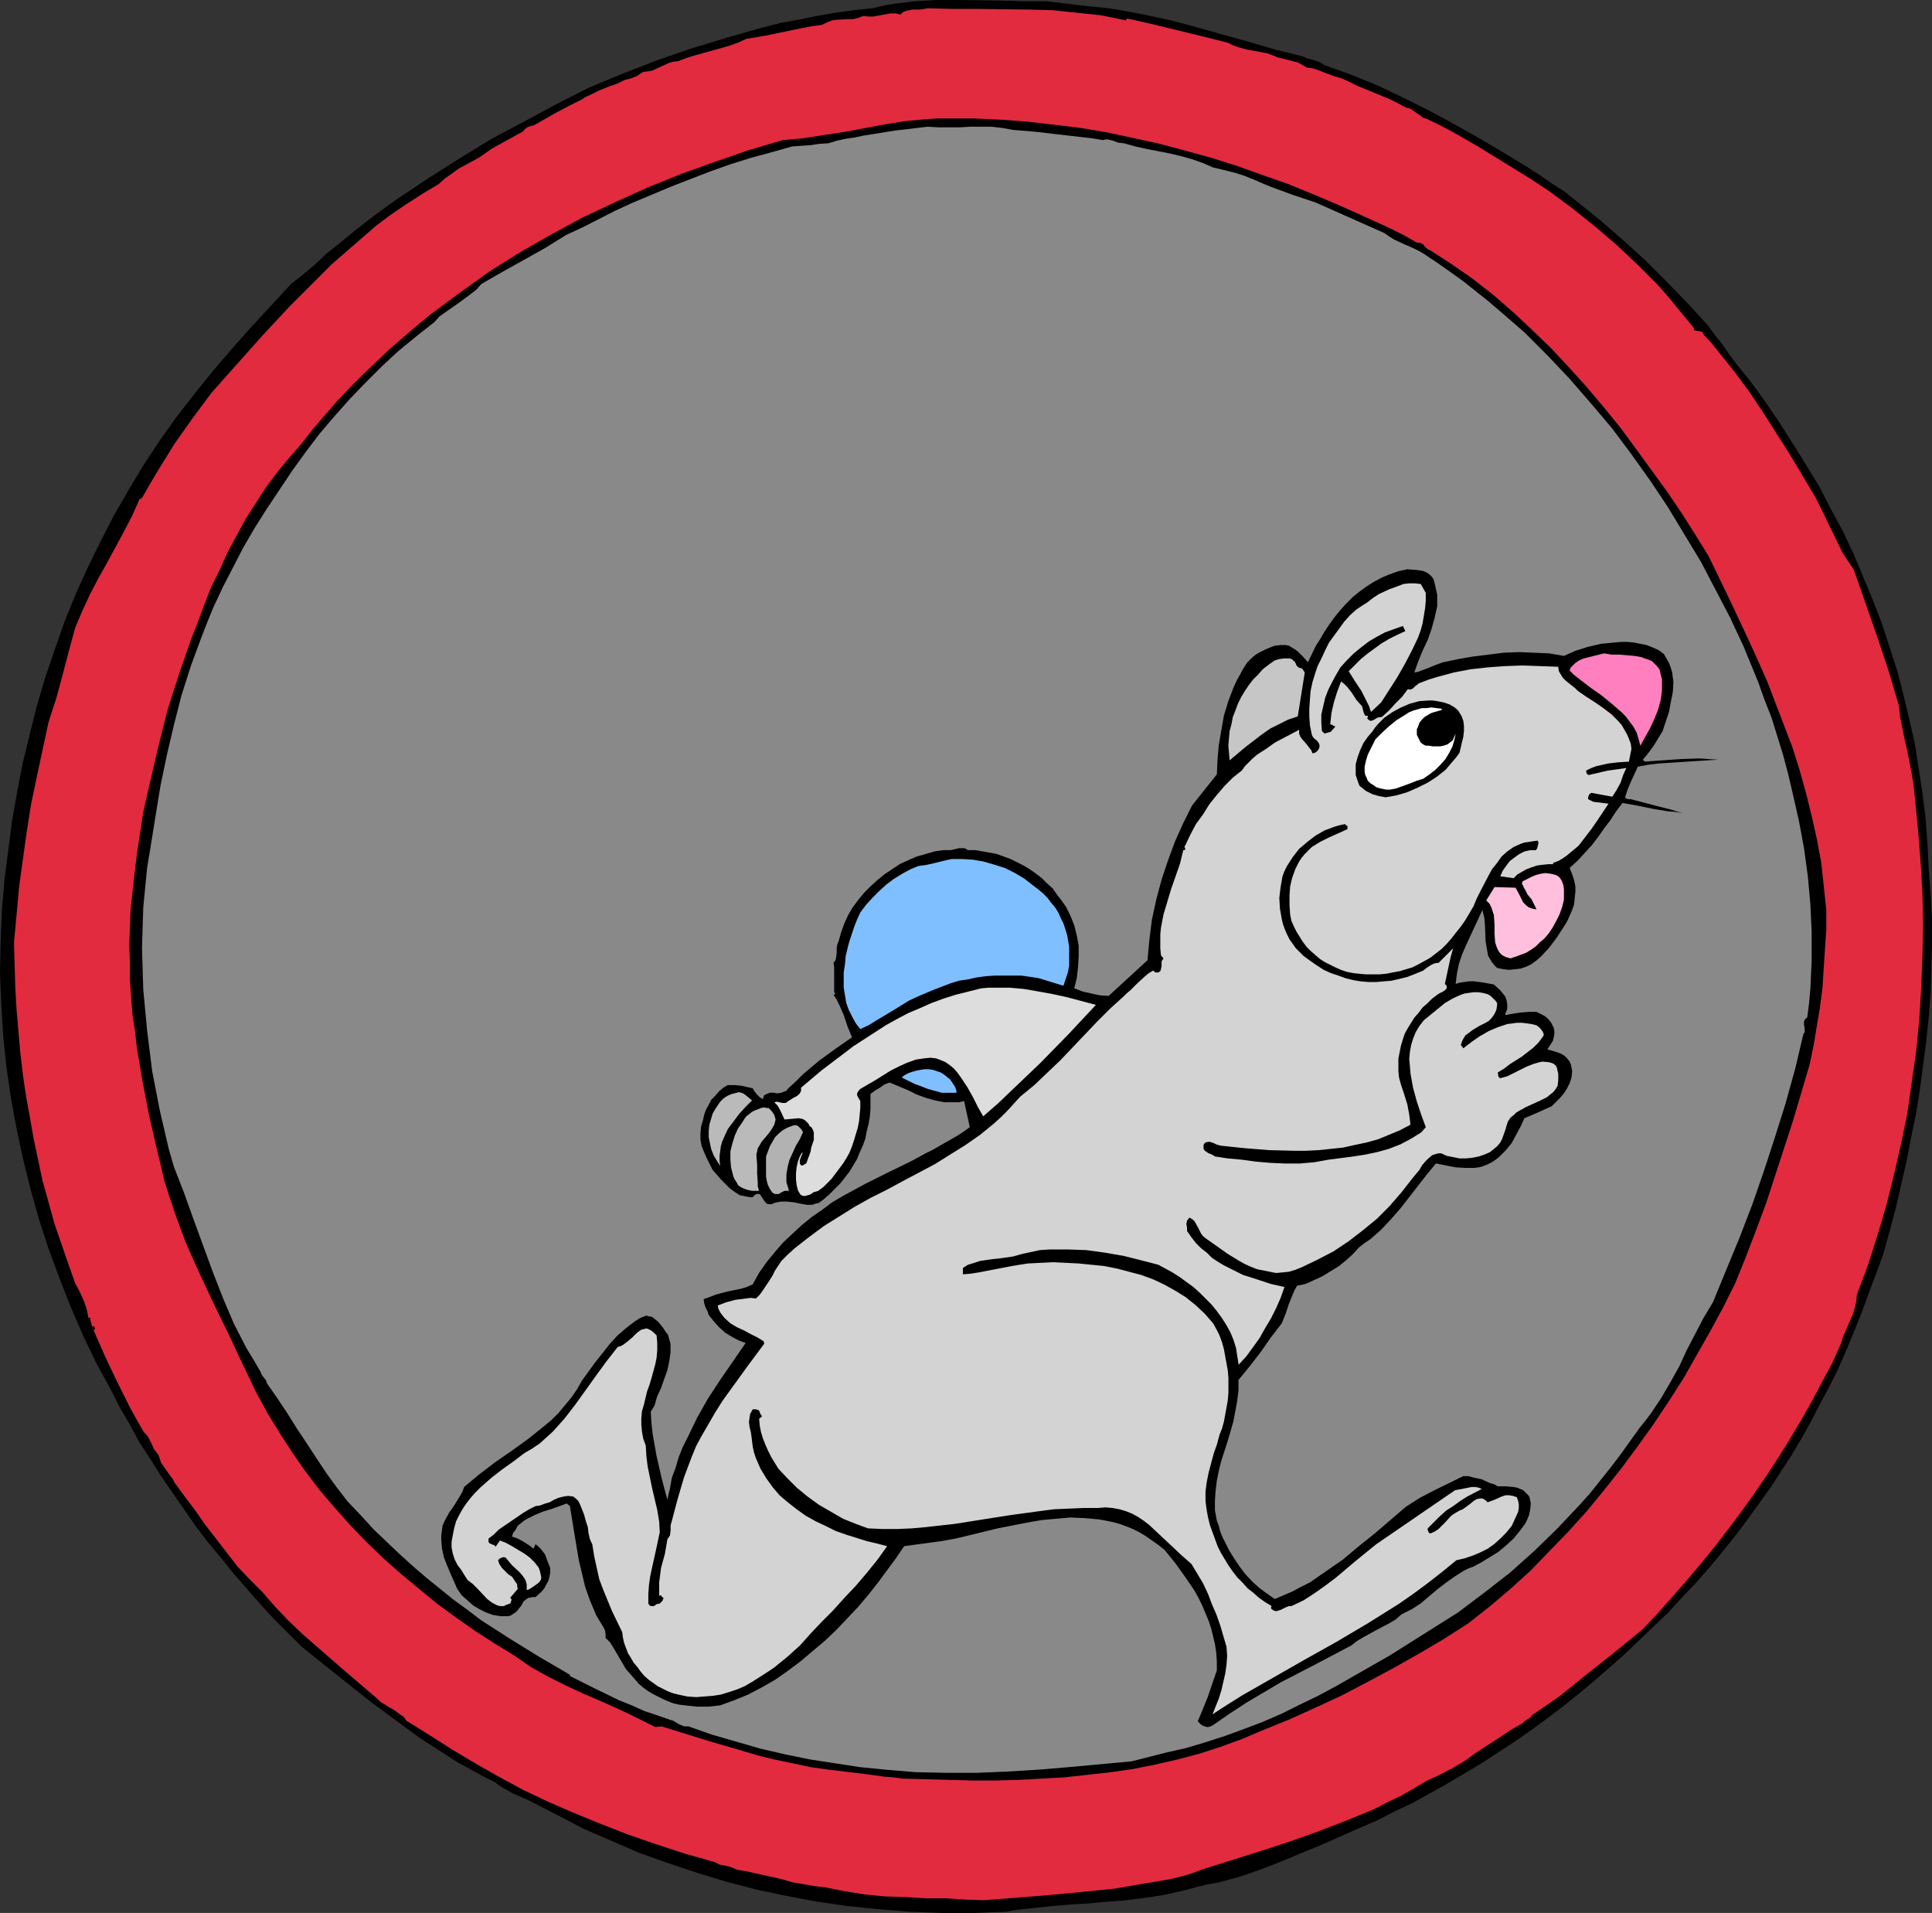
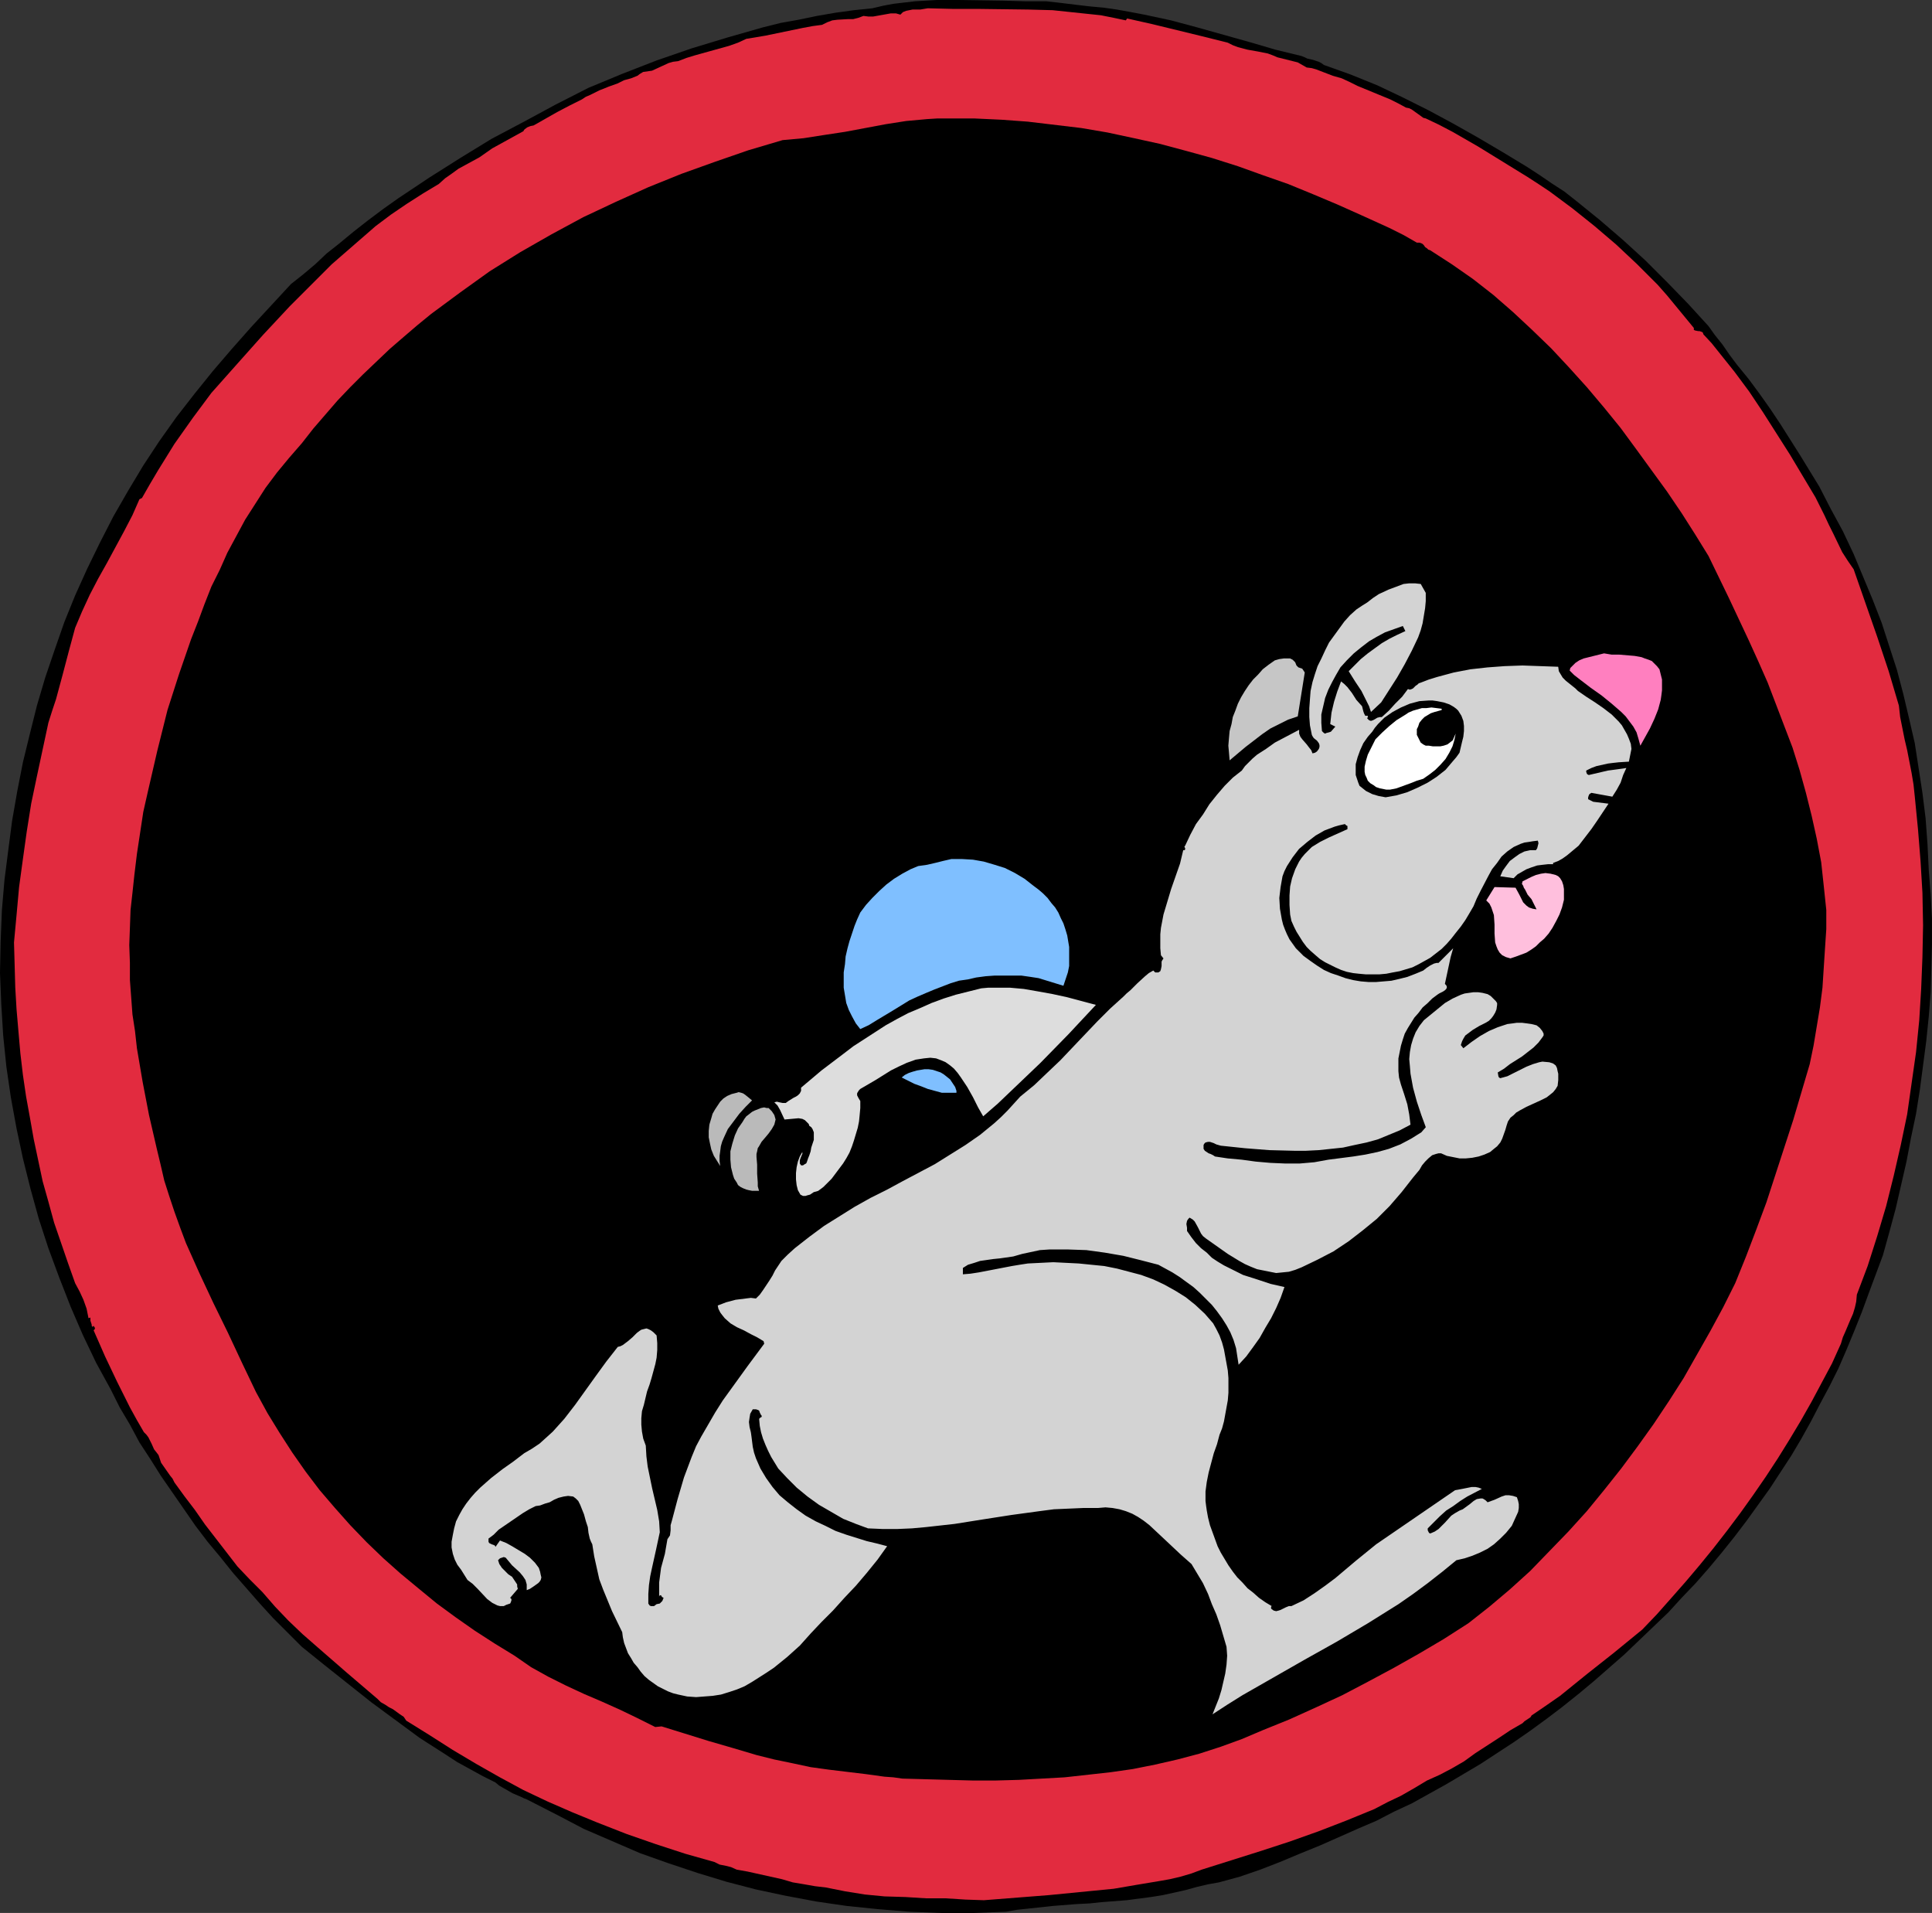
<svg xmlns="http://www.w3.org/2000/svg" xmlns:ns1="http://sodipodi.sourceforge.net/DTD/sodipodi-0.dtd" xmlns:ns2="http://www.inkscape.org/namespaces/inkscape" version="1.0" width="129.724mm" height="128.424mm" id="svg17" ns1:docname="Hamster on Wheel.wmf">
  <rect width="100%" height="100%" fill="#333333" stroke="none" />
  <ns1:namedview id="namedview17" pagecolor="#ffffff" bordercolor="#000000" borderopacity="0.25" ns2:showpageshadow="2" ns2:pageopacity="0.0" ns2:pagecheckerboard="0" ns2:deskcolor="#d1d1d1" ns2:document-units="mm" />
  <defs id="defs1">
    <pattern id="WMFhbasepattern" patternUnits="userSpaceOnUse" width="6" height="6" x="0" y="0" />
  </defs>
  <path style="fill:#000000;fill-opacity:1;fill-rule:evenodd;stroke:none" d="m 276.497,1.616 3.555,0.323 3.394,0.485 3.555,0.646 3.394,0.646 6.787,1.454 6.626,1.777 13.251,3.716 6.626,1.939 6.626,1.616 0.808,0.323 0.646,0.323 1.454,0.323 1.454,0.485 0.646,0.323 0.646,0.485 6.787,2.424 6.787,2.747 6.464,3.07 6.464,3.232 6.302,3.393 6.302,3.555 6.302,3.716 6.141,3.716 3.232,2.101 3.07,2.101 3.232,2.101 3.07,2.424 5.979,4.847 5.818,5.009 5.656,5.171 5.494,5.494 5.333,5.494 5.171,5.655 0.808,1.131 0.808,1.131 1.939,2.424 1.778,2.585 1.939,2.585 2.909,3.555 2.747,3.716 2.747,3.878 2.586,3.878 5.01,7.917 4.848,7.917 2.909,5.655 3.07,5.655 2.747,5.817 2.424,5.817 2.424,5.817 2.262,5.817 1.939,5.978 1.939,5.978 1.616,6.14 1.454,6.14 1.454,6.302 0.97,6.302 0.97,6.302 0.808,6.463 0.485,6.625 0.323,6.625 0.485,6.14 0.323,6.14 v 6.302 l -0.162,6.14 -0.162,6.14 -0.485,6.14 -0.646,6.302 -0.808,6.14 -0.808,6.14 -0.97,6.14 -1.293,6.14 -1.131,5.978 -2.747,11.957 -1.616,5.978 -1.616,5.817 -3.555,9.533 -1.778,4.847 -1.939,4.847 -1.939,4.686 -2.101,4.847 -2.262,4.524 -2.424,4.524 -2.262,4.363 -2.424,4.363 -2.586,4.363 -2.747,4.201 -2.747,4.201 -5.818,8.079 -3.07,4.039 -3.232,4.039 -3.232,3.878 -3.394,3.878 -3.555,3.716 -3.394,3.716 -3.717,3.555 -3.717,3.555 -3.717,3.555 -3.878,3.393 -3.878,3.393 -3.878,3.232 -4.04,3.232 -4.04,3.07 -4.202,3.07 -4.202,2.908 -4.202,2.747 -4.202,2.747 -4.363,2.585 -4.363,2.585 -4.363,2.424 -4.363,2.424 -4.525,2.101 -4.363,2.262 -4.525,1.939 -9.858,4.363 -5.171,2.101 -5.01,2.101 -5.01,1.939 -5.171,1.777 -5.333,1.454 -2.747,0.485 -2.747,0.646 -2.909,0.808 -2.909,0.646 -2.909,0.646 -3.07,0.485 -6.141,0.808 -6.302,0.485 -3.07,0.323 -3.232,0.162 -6.141,0.485 -5.979,0.646 -3.07,0.323 -2.747,0.485 -8.242,0.323 h -8.242 l -8.08,-0.323 -7.918,-0.646 -7.918,-0.808 -7.757,-1.131 -7.757,-1.454 -7.595,-1.616 -7.434,-1.939 -7.434,-2.262 -7.272,-2.424 -7.272,-2.585 -7.11,-3.07 -7.11,-3.07 -6.787,-3.555 -6.949,-3.555 -0.97,-0.485 -0.485,-0.162 -0.646,-0.323 -2.262,-0.969 -2.262,-1.293 -1.131,-0.646 -0.97,-0.808 -3.232,-1.616 -3.232,-1.777 -3.232,-1.777 -3.232,-2.101 -6.302,-4.039 -6.141,-4.524 -6.141,-4.524 -11.797,-9.372 -5.818,-4.686 -7.272,-7.271 -3.394,-3.716 -3.394,-3.878 -3.394,-3.878 -3.232,-4.039 -3.232,-3.878 -3.07,-4.039 -2.909,-4.201 -2.909,-4.201 -2.909,-4.201 -2.747,-4.363 -2.747,-4.201 -2.424,-4.524 -2.586,-4.363 -2.262,-4.524 -3.717,-6.786 -3.394,-7.109 -3.07,-7.109 -2.909,-7.433 -2.747,-7.433 -2.424,-7.433 -2.101,-7.594 -1.939,-7.756 -1.616,-7.594 L 2.747,278.4 1.616,270.645 0.808,262.727 0.323,254.81 0,246.893 l 0.162,-8.079 0.323,-7.917 0.646,-7.594 0.97,-7.594 0.97,-7.433 1.293,-7.433 1.454,-7.433 1.778,-7.271 1.778,-7.109 2.101,-7.109 2.424,-7.109 2.424,-6.948 2.747,-6.786 3.07,-6.786 3.232,-6.625 3.394,-6.625 3.717,-6.463 3.878,-6.463 4.04,-6.14 4.363,-6.14 4.525,-5.817 4.686,-5.817 4.848,-5.655 5.01,-5.655 10.019,-10.826 3.07,-2.424 3.07,-2.585 2.909,-2.747 3.07,-2.424 3.717,-3.07 3.717,-2.908 3.878,-2.908 3.878,-2.747 7.757,-5.171 7.918,-5.009 7.918,-4.847 8.242,-4.363 8.08,-4.363 8.242,-4.201 8.565,-3.555 8.726,-3.393 8.888,-3.07 9.05,-2.747 4.525,-1.293 4.525,-1.293 4.525,-1.131 4.525,-0.808 4.686,-0.969 4.686,-0.808 4.686,-0.646 4.686,-0.485 2.747,-0.646 2.586,-0.485 2.747,-0.323 2.747,-0.323 L 237.713,0 h 5.656 l 11.15,0.162 5.656,0.162 h 5.333 l 2.909,0.323 5.333,0.646 z" id="path1" />
  <path style="fill:#e22b3f;fill-opacity:1;fill-rule:evenodd;stroke:none" d="m 285.708,5.171 0.323,-0.485 6.464,1.454 12.605,3.07 6.464,1.616 1.293,0.646 1.293,0.485 2.424,0.646 2.747,0.485 2.424,0.485 1.293,0.485 1.131,0.485 2.586,0.646 2.586,0.646 1.131,0.646 1.131,0.646 1.293,0.162 1.131,0.323 2.101,0.808 2.101,0.808 1.131,0.323 1.131,0.323 2.101,0.969 1.939,0.969 8.242,3.393 1.939,0.969 2.101,1.131 0.808,0.162 0.646,0.323 2.262,1.616 0.646,0.485 0.646,0.162 3.394,1.616 3.394,1.777 6.464,3.716 6.302,3.878 6.302,3.878 2.747,1.777 2.909,1.939 5.656,4.201 5.656,4.524 5.494,4.686 5.333,5.009 5.171,5.171 2.424,2.747 2.262,2.747 2.262,2.747 2.262,2.747 v 0.485 l 0.323,0.162 0.808,0.162 h 0.323 l 0.485,0.162 0.323,0.162 0.162,0.485 2.101,2.262 1.939,2.424 3.878,4.847 3.717,5.009 3.555,5.332 3.394,5.332 3.394,5.332 6.464,10.826 2.262,4.524 1.131,2.424 1.131,2.262 2.262,4.686 1.454,2.262 1.454,2.101 5.979,17.127 2.909,8.725 2.586,8.725 0.323,2.908 1.131,5.655 0.646,2.747 1.131,5.817 0.485,2.908 0.323,3.07 0.808,8.241 0.646,8.079 0.485,8.079 0.162,8.241 -0.162,8.079 -0.323,8.079 -0.485,7.917 -0.808,8.079 -1.131,7.917 -1.131,7.917 -1.616,7.756 -1.778,7.756 -1.939,7.756 -2.262,7.594 -2.424,7.594 -2.747,7.271 -0.162,1.777 -0.323,1.454 -0.485,1.616 -0.646,1.454 -1.293,3.07 -0.646,1.454 -0.485,1.616 -2.262,5.009 -2.586,4.847 -2.586,4.847 -2.747,4.847 -2.909,4.847 -2.909,4.686 -3.07,4.686 -3.232,4.686 -3.232,4.524 -3.394,4.524 -3.394,4.363 -3.555,4.363 -3.555,4.201 -3.555,4.039 -3.717,4.201 -3.717,3.878 -7.11,5.817 -6.949,5.494 -6.787,5.494 -3.717,2.585 -3.555,2.424 -0.162,0.323 -0.162,0.162 -1.454,0.969 -0.485,0.485 -3.07,1.777 -2.909,1.939 -5.979,3.878 -2.909,2.101 -3.07,1.777 -3.07,1.616 -3.232,1.454 -3.232,1.939 -3.394,1.939 -3.394,1.616 -3.394,1.777 -3.555,1.454 -3.555,1.454 -7.11,2.747 -7.272,2.585 -7.434,2.424 -14.867,4.686 -2.586,0.969 -2.747,0.808 -2.747,0.646 -2.747,0.485 -5.818,0.969 -5.656,0.969 -8.242,0.808 -8.242,0.808 -16.483,1.293 -4.686,-0.162 -5.01,-0.323 h -5.01 l -5.171,-0.323 -5.333,-0.162 -5.01,-0.485 -5.01,-0.808 -2.424,-0.485 -2.424,-0.485 -2.747,-0.323 -2.747,-0.485 -2.909,-0.485 -2.747,-0.808 -2.909,-0.646 -2.909,-0.646 -2.909,-0.646 -2.747,-0.485 -1.454,-0.646 -1.293,-0.323 -1.616,-0.323 -1.293,-0.646 -7.434,-2.101 -7.434,-2.424 -7.434,-2.585 -3.717,-1.454 -3.717,-1.454 -6.302,-2.585 -6.302,-2.747 -6.141,-2.908 -5.979,-3.232 -5.979,-3.393 -5.979,-3.555 -5.818,-3.716 -5.979,-3.716 -0.646,-0.969 -0.97,-0.646 -1.778,-1.293 -0.97,-0.485 -0.97,-0.646 -1.131,-0.646 -0.808,-0.808 -7.757,-6.625 -7.434,-6.463 -3.878,-3.393 -3.555,-3.393 -3.394,-3.555 -3.232,-3.716 -3.232,-3.232 -3.07,-3.232 -2.747,-3.555 -2.747,-3.555 -2.747,-3.555 -2.586,-3.716 -2.586,-3.393 -2.586,-3.555 -0.485,-0.969 -0.646,-0.808 -1.131,-1.616 -1.131,-1.616 -0.323,-0.969 -0.323,-0.969 -0.485,-0.646 -0.646,-0.808 -0.646,-1.454 -0.808,-1.616 -0.485,-0.646 -0.646,-0.646 -1.778,-3.07 -1.778,-3.232 -3.232,-6.463 -3.07,-6.463 -2.909,-6.625 0.162,-0.162 0.162,-0.162 v -0.323 l -0.323,-0.485 -0.162,0.162 -0.162,0.162 v -0.162 l -0.162,-0.162 v -0.323 l -0.323,-0.969 v -0.808 l -0.485,0.162 -0.485,-2.424 -0.808,-2.262 -0.97,-2.101 -1.131,-2.101 -1.778,-5.009 -1.778,-5.171 -1.778,-5.171 -1.454,-5.332 -1.454,-5.171 -1.131,-5.332 -1.131,-5.332 -0.97,-5.494 -0.97,-5.332 -0.808,-5.494 -0.646,-5.494 -0.485,-5.494 -0.485,-5.655 -0.323,-5.494 -0.162,-5.817 -0.162,-5.655 0.646,-6.948 0.646,-7.109 0.97,-7.109 0.97,-6.948 1.131,-7.109 1.454,-6.948 1.454,-6.786 1.454,-6.786 0.97,-3.07 0.97,-2.908 1.616,-5.978 1.616,-6.14 1.616,-5.978 1.778,-4.201 1.939,-4.201 2.101,-4.039 2.262,-4.039 4.363,-8.079 2.101,-4.039 1.778,-4.039 0.646,-0.323 1.939,-3.393 2.101,-3.555 2.101,-3.393 2.101,-3.393 4.686,-6.625 4.686,-6.302 6.464,-7.271 6.626,-7.433 6.787,-7.271 7.11,-7.109 3.555,-3.555 3.717,-3.232 3.717,-3.232 3.717,-3.232 3.878,-2.908 4.04,-2.747 4.04,-2.585 4.04,-2.424 1.616,-1.454 1.616,-1.131 1.778,-1.293 1.778,-0.969 3.555,-1.939 1.616,-1.131 1.616,-1.131 7.918,-4.363 0.162,-0.323 0.162,-0.162 0.646,-0.485 0.808,-0.323 0.808,-0.162 5.979,-3.393 3.07,-1.616 3.232,-1.616 0.97,-0.646 1.131,-0.485 2.262,-1.131 2.424,-0.969 2.262,-0.808 1.616,-0.808 1.778,-0.485 1.616,-0.646 0.646,-0.485 0.808,-0.485 1.131,-0.162 1.131,-0.162 2.101,-0.969 2.101,-0.969 1.131,-0.323 1.293,-0.162 2.101,-0.808 2.101,-0.646 8.726,-2.424 2.262,-0.808 2.101,-0.969 4.848,-0.808 4.686,-0.969 4.686,-0.969 2.586,-0.485 2.424,-0.323 1.293,-0.646 1.293,-0.485 1.293,-0.162 2.747,-0.162 h 1.293 l 1.293,-0.323 1.293,-0.485 1.293,0.162 h 1.131 l 4.525,-0.808 h 1.293 l 1.131,0.323 0.646,-0.646 0.808,-0.323 0.808,-0.162 0.808,-0.162 h 1.939 l 0.97,-0.162 0.97,-0.162 6.464,0.162 h 6.464 l 12.605,0.162 6.141,0.162 6.141,0.646 6.141,0.646 3.232,0.646 z" id="path2" />
  <path style="fill:#000000;fill-opacity:1;fill-rule:evenodd;stroke:none" d="m 345.5,54.614 7.11,3.232 3.555,1.777 3.394,1.939 h 0.646 l 0.485,0.162 0.323,0.162 0.323,0.323 0.323,0.485 0.485,0.323 0.323,0.323 0.485,0.162 5.494,3.555 5.333,3.716 5.171,4.039 5.01,4.363 4.848,4.524 4.848,4.686 4.525,4.847 4.525,5.009 4.363,5.171 4.202,5.171 4.04,5.494 3.878,5.332 3.878,5.332 3.717,5.494 3.394,5.332 3.394,5.494 5.171,10.664 5.01,10.664 2.424,5.332 2.424,5.494 2.101,5.494 2.101,5.494 2.101,5.494 1.778,5.655 1.616,5.817 1.454,5.817 1.293,5.817 1.131,5.978 0.646,5.978 0.646,6.14 v 4.847 l -0.323,4.847 -0.323,5.009 -0.323,5.009 -0.646,5.009 -0.808,4.847 -0.808,4.847 -0.97,4.686 -4.202,14.219 -2.262,6.948 -2.262,6.948 -2.262,6.948 -2.586,6.948 -2.586,6.786 -2.747,6.786 -3.07,6.14 -3.232,5.978 -3.394,5.978 -3.394,5.978 -3.717,5.817 -3.878,5.817 -4.04,5.655 -4.202,5.655 -4.363,5.494 -4.363,5.332 -4.686,5.171 -4.848,5.009 -4.848,5.009 -5.171,4.686 -5.171,4.363 -5.333,4.201 -6.302,4.039 -6.302,3.716 -6.302,3.555 -6.626,3.555 -6.464,3.393 -6.626,3.07 -6.787,3.07 -6.787,2.747 -5.333,2.262 -5.333,1.939 -5.494,1.777 -5.494,1.454 -5.656,1.293 -5.656,1.131 -5.656,0.808 -5.818,0.646 -5.818,0.646 -5.818,0.323 -5.818,0.323 -5.818,0.162 h -5.979 l -5.979,-0.162 -11.797,-0.323 -2.262,-0.323 -2.262,-0.162 -4.686,-0.646 -9.373,-1.131 -4.686,-0.646 -4.525,-0.969 -4.686,-0.969 -4.525,-1.131 -5.979,-1.777 -6.141,-1.777 -11.958,-3.716 -1.616,0.162 -4.525,-2.262 -4.363,-2.101 -4.686,-2.101 -4.525,-1.939 -4.525,-2.101 -4.525,-2.262 -4.363,-2.424 -2.101,-1.454 -2.101,-1.454 -5.01,-3.07 -5.01,-3.232 -4.848,-3.393 -4.848,-3.555 -4.525,-3.716 -4.686,-3.878 -4.363,-3.878 -4.202,-4.039 -4.202,-4.363 -3.878,-4.363 -3.878,-4.524 -3.555,-4.686 -3.394,-4.847 -3.232,-5.009 -3.07,-5.009 -2.909,-5.332 -3.555,-7.433 -3.555,-7.594 -3.717,-7.594 -3.555,-7.594 -3.394,-7.594 -1.454,-3.878 -1.454,-4.039 -1.293,-3.878 -1.293,-4.039 -0.97,-4.201 -0.97,-4.039 -1.939,-8.402 -1.616,-8.402 -1.454,-8.564 -0.485,-4.363 -0.646,-4.201 -0.323,-4.363 -0.323,-4.363 v -4.363 l -0.162,-4.524 0.162,-4.363 0.162,-4.524 0.485,-4.363 0.485,-4.524 0.646,-5.332 0.808,-5.332 0.808,-5.332 1.131,-5.009 2.424,-10.503 2.586,-10.341 2.909,-9.048 3.07,-8.887 1.778,-4.524 1.616,-4.363 1.778,-4.524 2.101,-4.201 1.939,-4.363 2.262,-4.201 2.262,-4.201 2.586,-4.039 2.586,-4.039 2.909,-3.878 3.07,-3.716 3.232,-3.716 2.909,-3.716 3.07,-3.555 3.07,-3.555 3.232,-3.393 3.232,-3.232 3.394,-3.232 3.394,-3.232 3.555,-3.07 3.394,-2.908 3.555,-2.908 3.717,-2.747 3.717,-2.747 7.434,-5.332 3.878,-2.424 3.878,-2.424 7.918,-4.524 8.08,-4.363 8.242,-3.878 8.242,-3.716 8.403,-3.393 8.565,-3.07 8.403,-2.908 8.726,-2.585 5.333,-0.485 5.171,-0.808 5.333,-0.808 5.171,-0.969 5.171,-0.969 5.171,-0.808 5.333,-0.485 2.586,-0.162 h 2.586 6.787 l 6.949,0.323 6.626,0.485 6.787,0.808 6.787,0.808 6.626,1.131 6.787,1.454 6.626,1.454 6.626,1.777 6.464,1.777 6.626,2.101 6.302,2.262 6.464,2.262 6.302,2.585 6.141,2.585 z" id="path3" />
-   <path style="fill:#898989;fill-opacity:1;fill-rule:evenodd;stroke:none" d="m 257.105,32.962 5.818,0.485 5.494,0.646 5.656,0.646 2.909,0.323 2.909,0.485 0.646,-0.162 h 0.646 l 1.293,0.323 1.293,0.485 1.454,0.162 2.909,0.808 2.909,0.646 5.818,1.131 2.747,0.646 2.909,0.808 2.747,0.969 2.586,1.131 2.747,0.646 2.586,0.646 2.586,0.808 2.424,0.969 2.586,1.131 2.424,0.969 4.848,1.777 2.909,0.969 2.909,0.969 2.909,1.293 2.909,1.293 5.818,2.585 5.818,2.585 1.131,0.808 1.293,0.808 2.424,1.131 2.586,1.131 1.293,0.646 1.131,0.646 3.394,2.262 3.232,2.262 3.394,2.424 6.302,5.009 3.232,2.747 6.141,5.332 5.818,5.817 5.656,5.978 5.333,6.14 5.333,6.302 4.848,6.463 4.848,6.786 4.525,6.786 4.202,6.948 4.202,6.948 3.717,7.109 3.717,7.109 3.394,7.271 3.717,9.048 1.616,4.524 1.778,4.524 1.454,4.686 1.454,4.686 1.293,4.847 1.131,4.847 1.616,7.109 1.293,6.948 0.97,7.109 0.646,7.109 0.323,7.109 v 7.109 l -0.323,7.271 -0.323,3.555 -0.485,3.716 -0.485,0.323 -0.323,0.646 v 0.485 0.485 l 0.162,0.646 v 0.485 0.646 l -0.323,0.485 -2.101,8.887 -2.424,8.725 -2.747,8.725 -2.747,8.402 -2.909,8.402 -3.232,8.402 -3.394,8.241 -3.394,8.241 -2.424,4.039 -4.202,8.079 -1.939,4.201 -2.262,4.039 -2.262,3.878 -2.586,3.878 -1.454,1.939 -1.454,1.777 -2.424,3.393 -2.424,3.393 -2.586,3.393 -2.586,3.232 -2.586,3.232 -2.747,3.07 -5.656,5.978 -5.818,5.655 -6.141,5.494 -6.464,5.009 -6.626,5.009 -8.726,5.494 -8.726,5.494 -9.05,5.171 -4.525,2.585 -4.525,2.424 -4.686,2.262 -4.525,2.262 -4.848,2.101 -4.686,1.777 -4.848,1.777 -5.01,1.616 -4.848,1.454 -5.01,1.131 -8.888,2.262 -15.837,1.454 -7.757,0.646 -7.918,0.485 -7.757,0.323 h -7.757 l -7.757,-0.162 -7.757,-0.646 -6.464,-0.646 -6.302,-0.969 -6.302,-0.969 -6.302,-1.293 -6.302,-1.454 -6.141,-1.777 -6.141,-1.777 -5.979,-2.101 h -0.485 -0.646 l -1.131,-0.485 -1.131,-0.646 -0.485,-0.323 -0.646,-0.162 -3.232,-1.131 -3.394,-1.131 -3.232,-1.454 -3.232,-1.293 -6.302,-3.07 -6.141,-3.07 v -0.323 l -7.757,-4.524 -7.595,-4.686 -7.272,-4.686 -3.394,-2.585 -3.555,-2.585 -3.394,-2.747 -3.394,-2.747 -3.394,-2.908 -3.394,-3.07 -3.232,-3.07 -3.394,-3.232 -3.232,-3.555 -3.394,-3.555 -2.747,-3.555 -2.586,-3.555 -2.586,-3.878 -2.424,-3.716 -2.586,-3.878 -2.424,-3.878 -2.586,-3.878 -2.586,-3.716 -0.162,-0.646 -1.131,-1.454 -0.323,-0.808 -1.778,-3.07 -1.778,-2.908 -3.232,-6.302 -2.747,-6.463 -2.586,-6.625 -4.848,-13.249 -2.424,-6.786 -2.586,-6.625 -1.293,-4.524 -1.131,-4.847 -1.131,-4.847 -0.97,-5.009 -0.97,-5.009 -0.646,-5.171 -0.646,-5.171 -0.485,-5.171 -0.485,-5.171 -0.162,-5.332 -0.162,-5.171 0.162,-5.171 0.162,-5.171 0.485,-5.009 0.485,-5.009 0.808,-4.847 1.293,-8.079 1.293,-7.917 1.616,-7.756 1.778,-7.594 1.939,-7.594 2.424,-7.594 2.747,-7.433 1.454,-3.716 1.454,-3.555 2.424,-5.171 2.586,-5.009 2.586,-5.009 2.909,-5.009 3.07,-4.847 3.232,-4.847 3.232,-4.847 3.394,-4.686 3.555,-4.686 3.717,-4.363 3.878,-4.363 4.04,-4.201 4.202,-4.201 4.202,-3.878 4.525,-3.716 4.525,-3.555 1.293,-1.454 1.616,-1.131 3.232,-2.262 3.07,-2.262 1.454,-1.131 1.293,-1.454 5.333,-3.07 5.494,-3.07 5.494,-3.07 5.171,-3.232 4.202,-1.939 8.242,-4.201 4.202,-1.939 10.019,-4.201 5.01,-1.939 5.01,-1.939 5.01,-1.777 5.171,-1.616 5.333,-1.454 5.171,-1.454 2.262,-0.162 2.424,-0.162 2.101,-0.323 2.424,-0.162 2.101,-0.646 2.262,-0.485 2.262,-0.323 2.262,-0.485 4.04,-0.646 4.04,-0.646 8.242,-0.969 2.747,0.162 h 2.586 2.747 l 2.747,-0.162 h 2.586 2.747 l 2.747,0.323 z" id="path4" />
  <path style="fill:#000000;fill-opacity:1;fill-rule:evenodd;stroke:none" d="m 364.084,148.006 0.323,1.454 0.323,1.454 v 1.616 1.293 l -0.646,2.908 -0.808,2.908 -0.97,2.747 -1.293,2.747 -1.131,2.747 -0.97,2.747 0.97,-0.162 0.808,-0.323 1.778,-0.646 1.939,-0.808 1.778,-0.646 3.878,-0.808 3.717,-0.646 3.878,-0.485 3.878,-0.485 3.878,-0.162 3.878,0.162 3.878,0.162 3.717,0.646 2.909,-1.293 3.07,-0.969 3.394,-0.808 3.394,-0.323 1.778,-0.162 h 1.616 l 1.616,0.162 1.616,0.323 1.616,0.323 1.616,0.646 1.454,0.646 1.293,0.969 0.646,1.131 0.646,1.131 0.485,1.293 0.323,1.131 0.162,1.293 0.162,1.131 -0.162,2.585 -0.485,2.424 -0.485,2.585 -1.616,4.847 -2.262,3.716 -1.293,1.777 -1.454,1.777 0.485,0.485 4.525,-0.323 4.686,-0.323 4.686,-0.162 4.686,0.323 -5.171,0.323 -5.01,0.323 -5.01,0.323 -2.586,0.323 -2.586,0.485 -1.778,3.878 -0.808,1.939 -0.646,1.939 0.323,0.323 0.323,0.162 h 0.808 l 0.162,-0.162 -0.162,0.162 6.787,1.777 3.232,0.808 3.07,0.969 -1.778,-0.323 -1.939,-0.162 -3.878,-0.646 -3.878,-0.808 -3.717,-0.646 -1.616,2.101 -1.454,2.262 -1.616,2.101 -1.454,2.101 -1.616,2.101 -1.778,1.939 -1.778,1.939 -2.101,1.939 0.646,1.616 0.485,1.454 0.323,1.616 v 1.454 l -0.162,1.454 -0.162,1.616 -0.485,1.454 -0.646,1.454 -0.646,1.454 -0.808,1.293 -1.778,2.747 -1.939,2.585 -2.101,2.262 -1.293,1.131 -1.131,0.808 -1.293,0.646 -1.454,0.485 -1.293,0.162 -1.616,0.162 -1.454,-0.162 -1.616,-0.323 -0.646,-0.646 -0.646,-0.808 -0.485,-0.808 -0.485,-0.808 -0.323,-1.777 -0.323,-1.939 -0.162,-4.039 -0.162,-1.939 -0.485,-1.939 -2.101,4.524 -2.101,4.524 -0.97,2.262 -0.808,2.424 -0.485,2.424 -0.323,2.585 1.131,-0.323 1.131,-0.162 1.131,-0.162 h 1.293 l 2.424,0.323 2.586,0.485 1.616,1.454 0.646,0.808 0.646,0.808 0.323,0.969 0.162,0.969 v 1.131 l -0.323,0.969 -0.162,0.162 v 0.485 l 1.778,-0.323 2.101,-0.323 2.101,-0.162 h 0.97 0.97 l 0.646,0.323 0.646,0.323 0.646,0.323 0.646,0.485 0.646,0.646 0.485,0.646 0.323,0.646 0.323,0.646 0.162,0.808 v 0.808 l -0.323,1.616 -1.454,2.262 1.778,0.485 0.97,0.323 0.808,0.323 0.808,0.485 0.646,0.646 0.646,0.808 0.323,0.808 0.162,0.808 0.162,0.808 -0.162,1.616 -0.485,1.454 -0.646,1.293 -0.808,1.293 -0.97,1.131 -2.101,2.101 -3.555,1.616 -3.394,1.454 -0.97,2.101 -1.131,2.101 -1.131,2.101 -1.454,1.777 -1.778,1.777 -0.808,0.646 -0.97,0.646 -0.97,0.485 -1.131,0.485 -1.131,0.323 -1.293,0.162 h -1.131 -1.131 l -2.586,-0.162 -2.424,-0.485 -2.424,-0.485 -2.262,2.747 -2.262,2.908 -2.262,2.908 -2.262,2.908 -2.424,2.747 -2.424,2.585 -2.747,2.424 -1.454,0.969 -1.454,1.131 -1.454,1.616 -1.778,1.616 -1.778,1.454 -2.101,1.293 -2.101,1.293 -2.101,0.969 -2.101,0.969 -2.262,0.485 -0.646,1.131 -0.485,1.131 -0.97,2.424 -0.808,2.424 -0.97,2.424 -2.747,3.555 -2.586,3.716 -2.747,3.555 -2.909,3.555 v 2.585 l -0.323,2.747 -0.485,2.585 -0.485,2.585 -1.454,5.009 -1.616,5.009 -0.646,2.585 -0.485,2.424 -0.323,2.585 -0.162,2.424 v 2.585 l 0.485,2.585 0.485,1.293 0.323,1.293 0.485,1.293 0.646,1.293 1.131,2.262 1.293,2.101 1.293,1.939 1.454,1.939 1.778,1.939 1.778,1.616 1.939,1.454 2.101,1.454 2.262,-0.969 2.262,-0.969 2.101,-1.131 2.262,-1.131 4.202,-2.908 4.202,-2.908 4.04,-3.393 4.04,-3.232 7.918,-6.786 1.778,-1.131 1.778,-1.131 3.717,-1.939 7.272,-3.555 h 1.293 l 1.131,0.323 2.262,0.485 2.101,0.969 1.131,0.323 0.808,0.485 h 1.939 l 1.939,0.162 0.97,0.162 0.808,0.323 0.808,0.323 0.646,0.646 0.646,0.646 0.323,0.485 0.162,0.808 0.162,0.808 -0.162,1.616 -0.323,1.454 -0.485,1.131 -0.485,0.969 -1.454,1.939 -1.454,1.777 -1.939,1.777 -1.939,1.616 -2.101,1.293 -2.101,1.293 -2.101,1.131 -1.293,0.485 -1.293,0.646 -2.262,1.454 -2.262,1.616 -2.101,1.616 -4.202,3.555 -2.262,1.454 -2.586,1.293 -1.454,1.293 -1.616,0.969 -3.394,1.777 -3.232,1.777 -1.616,0.969 -1.454,1.131 -8.888,4.686 -9.05,4.686 -4.363,2.585 -4.363,2.585 -4.202,2.747 -4.202,2.908 -0.646,0.323 -0.485,0.162 h -0.485 l -0.485,-0.162 -0.485,-0.162 -0.485,-0.323 -0.808,-0.808 1.293,-3.07 1.293,-3.232 2.262,-6.625 v -2.262 l -0.162,-2.262 -0.323,-2.101 -0.485,-2.101 -0.485,-1.939 -0.646,-1.939 -0.808,-1.939 -0.808,-1.939 -0.97,-1.939 -0.97,-1.777 -2.424,-3.555 -2.424,-3.393 -2.747,-3.393 -1.616,-1.293 -1.616,-1.131 -1.616,-1.131 -1.616,-0.969 -1.616,-0.808 -1.616,-0.646 -1.778,-0.646 -1.778,-0.485 -1.616,-0.323 -1.778,-0.323 -3.555,-0.323 -3.717,-0.162 -3.717,0.323 -3.555,0.323 -3.717,0.646 -7.434,1.454 -7.272,1.777 -3.394,0.808 -3.555,0.646 -9.534,1.293 -2.101,3.07 -2.262,3.07 -2.262,3.07 -2.424,3.07 -2.586,3.07 -2.747,2.908 -2.909,3.07 -2.909,2.747 -3.07,2.585 -3.07,2.585 -3.232,2.424 -3.232,2.262 -3.394,1.939 -3.394,1.777 -3.555,1.454 -3.555,1.293 -2.909,0.323 h -3.07 l -2.909,-0.323 -1.454,-0.162 -1.454,-0.323 -1.293,-0.485 -1.454,-0.646 -1.293,-0.646 -1.293,-0.646 -1.293,-0.808 -1.131,-0.808 -1.131,-0.969 -0.97,-1.131 -1.131,-1.293 -1.131,-1.293 -1.616,-2.747 -1.616,-2.747 -0.808,-1.293 -1.131,-1.131 v -0.969 l -0.162,-0.969 -0.323,-0.646 -0.485,-0.808 -0.97,-1.616 -0.485,-0.808 -0.323,-0.808 -1.293,-3.07 -1.131,-3.232 -0.808,-3.393 -0.808,-3.393 -1.131,-6.786 -1.131,-6.948 -0.808,-0.646 -4.04,1.454 -2.101,0.646 -1.939,0.808 -1.939,0.969 -0.808,0.485 -0.808,0.646 -0.808,0.646 -0.485,0.969 -0.646,0.808 -0.323,0.969 1.454,0.485 1.454,0.808 1.293,0.808 1.293,0.969 0.485,-1.131 0.646,0.485 0.646,0.646 1.131,1.454 0.646,1.777 0.646,1.616 v 1.293 l -0.162,0.969 -0.323,1.131 -0.485,0.808 -0.485,0.969 -0.646,0.808 -1.616,1.454 h -0.808 l -0.485,0.162 h -0.485 l -0.485,0.323 -0.808,0.646 -0.485,0.969 -0.646,0.808 -0.646,0.808 -0.97,0.646 -0.485,0.323 -0.646,0.162 h -1.939 l -1.939,-0.323 -1.778,-0.646 -1.616,-0.808 -1.616,-0.969 -1.454,-1.293 -1.454,-1.293 -1.131,-1.616 -1.778,-4.039 -0.808,-1.939 -0.808,-2.101 -0.485,-2.262 -0.162,-2.101 v -1.131 l 0.162,-1.131 0.162,-1.293 0.485,-1.131 1.131,-2.101 1.454,-2.101 1.293,-2.101 0.646,-1.131 0.485,-1.293 1.939,-1.616 1.939,-1.616 4.04,-3.07 4.202,-2.908 4.04,-2.908 4.04,-3.232 1.939,-1.616 1.778,-1.777 1.616,-1.939 1.616,-1.939 1.454,-2.101 1.293,-2.262 3.394,-4.686 1.939,-2.424 1.778,-2.262 1.939,-2.101 2.262,-1.939 2.101,-1.616 1.293,-0.808 1.131,-0.485 0.646,-0.162 0.323,0.162 0.97,0.162 0.808,0.646 0.808,0.646 1.293,1.616 0.485,0.808 0.646,0.808 0.323,1.131 0.323,1.131 v 1.131 1.131 l -0.323,2.262 -0.485,2.262 -1.616,4.524 -0.97,2.101 -0.646,2.262 -0.97,1.616 0.162,2.747 0.323,2.908 0.485,2.747 0.485,2.747 1.293,5.655 1.454,5.494 0.646,-2.747 0.485,-2.747 0.97,-2.585 0.808,-2.747 0.97,-2.424 1.293,-2.585 2.424,-5.009 2.747,-4.847 3.07,-4.686 3.232,-4.686 3.232,-4.686 -1.778,-0.646 -1.778,-0.969 -1.616,-0.969 -1.616,-1.454 -1.293,-1.454 -1.293,-1.616 -0.323,-0.969 -0.485,-0.969 -0.323,-0.969 -0.162,-1.131 1.454,-0.485 1.616,-0.646 3.07,-0.808 3.232,-0.646 1.616,-0.485 1.454,-0.646 1.616,-2.908 1.939,-2.747 2.101,-2.585 2.101,-2.424 2.424,-2.262 2.262,-2.101 2.586,-2.101 2.586,-1.777 2.586,-1.939 2.747,-1.616 5.656,-3.07 5.818,-2.908 5.656,-2.747 3.878,-2.101 1.939,-0.969 1.939,-1.131 3.717,-2.101 1.778,-1.131 1.778,-1.293 -1.454,-6.625 -1.293,0.323 h -1.293 -1.293 -1.131 l -2.424,-0.485 -2.262,-0.646 -2.262,-0.808 -2.262,-1.131 -4.686,-1.939 -1.293,0.485 -1.131,0.808 -1.131,0.646 -1.293,0.969 v 1.939 1.939 l -0.162,1.939 -0.323,1.777 -0.485,1.939 -0.323,1.777 -0.646,1.777 -0.808,1.777 -0.646,1.616 -0.97,1.616 -0.97,1.616 -1.131,1.454 -1.131,1.454 -1.293,1.293 -1.454,1.454 -1.454,1.293 -0.646,0.485 -0.646,0.485 -0.808,0.162 -0.808,0.323 h -1.454 l -1.778,-0.323 -1.616,-0.323 -1.616,-0.162 h -1.616 l -0.808,0.162 -0.808,0.162 -0.646,0.323 h -0.485 -0.485 l -0.323,-0.162 -0.485,-0.485 -0.97,-1.454 -0.162,-0.323 -0.323,-0.162 h -0.323 -0.323 l -0.485,0.323 -0.485,0.485 h -0.808 l -0.808,-0.162 -0.808,-0.162 -0.808,-0.162 -1.293,-0.808 -1.293,-0.969 -1.131,-1.131 -1.131,-1.131 -2.101,-2.424 -1.454,-2.908 -0.646,-1.454 -0.646,-1.616 -0.323,-1.616 v -1.616 l 0.162,-1.777 0.485,-1.616 0.323,-1.454 0.485,-1.293 0.646,-1.131 0.646,-1.293 0.97,-0.969 0.97,-1.131 1.131,-0.969 1.131,-0.646 h 1.778 l 1.616,0.162 1.454,0.323 1.454,0.323 0.485,0.808 0.646,0.808 0.646,0.646 0.808,0.485 0.162,-0.485 0.162,-0.485 0.323,-0.162 0.323,-0.162 0.808,-0.323 h 0.97 l 0.97,0.162 0.97,-0.162 0.808,-0.323 0.485,-0.162 0.323,-0.485 1.939,-1.777 1.939,-1.939 4.04,-3.393 4.202,-3.07 4.202,-2.908 -1.131,-2.747 -0.97,-2.908 -1.131,-2.585 -0.646,-1.293 -0.808,-1.293 0.485,-0.162 -0.323,-0.485 v -0.808 -2.101 -2.424 -0.969 l -0.162,-1.131 0.485,-0.646 0.162,-0.646 0.162,-1.293 v -1.293 l 0.162,-0.808 0.323,-0.808 0.646,-2.262 0.808,-2.262 0.97,-2.101 1.131,-1.939 1.454,-1.939 1.454,-1.777 1.616,-1.616 1.778,-1.616 1.778,-1.454 1.939,-1.293 1.939,-1.293 2.101,-0.969 2.262,-0.969 2.262,-0.646 2.262,-0.646 2.262,-0.323 h 0.97 0.808 l 1.454,-0.323 0.646,-0.162 h 0.808 0.646 l 0.808,0.485 h 1.778 l 1.939,0.323 1.778,0.323 1.778,0.323 1.778,0.646 1.778,0.646 1.616,0.808 1.616,0.808 1.616,0.969 1.616,1.131 1.454,1.131 1.293,1.293 1.454,1.293 1.131,1.616 1.131,1.454 1.131,1.616 1.131,2.262 0.97,2.424 0.646,2.585 0.485,2.585 v 2.747 l -0.162,2.747 -0.323,2.747 -0.646,2.585 2.101,0.808 2.101,0.485 2.262,0.485 2.262,0.162 9.858,-9.048 0.485,-5.171 0.646,-5.171 1.131,-5.171 1.293,-4.847 1.616,-4.847 1.778,-4.847 2.101,-4.686 2.262,-4.524 6.302,-7.917 0.162,-3.716 0.323,-3.716 0.646,-3.716 0.646,-3.716 1.131,-3.716 1.293,-3.393 0.808,-1.777 0.808,-1.454 0.97,-1.777 0.97,-1.454 0.97,-0.969 1.131,-0.969 1.131,-0.646 1.293,-0.646 1.131,-0.485 1.293,-0.485 1.454,-0.162 h 1.293 l 0.808,0.162 0.808,0.485 0.808,0.485 0.646,0.485 1.454,1.454 1.131,1.293 1.939,-4.039 1.131,-1.777 1.131,-1.939 1.293,-1.939 1.293,-1.777 1.454,-1.777 1.454,-1.616 1.616,-1.616 1.778,-1.454 1.778,-1.293 1.778,-1.131 2.101,-1.131 1.939,-0.808 2.262,-0.808 2.262,-0.485 2.262,0.162 1.131,0.162 0.808,0.162 0.97,0.485 0.808,0.646 0.646,0.808 z" id="path5" />
  <path style="fill:#d3d3d3;fill-opacity:1;fill-rule:evenodd;stroke:none" d="m 361.822,150.43 v 2.101 l -0.162,1.777 -0.323,1.939 -0.323,1.939 -0.485,1.777 -0.646,1.777 -1.616,3.393 -1.778,3.393 -1.939,3.393 -4.04,6.302 -2.586,2.424 -0.485,-1.454 -0.646,-1.293 -1.293,-2.585 -1.616,-2.424 -1.616,-2.585 1.616,-1.616 1.454,-1.454 1.778,-1.454 1.778,-1.293 1.778,-1.293 1.939,-1.131 1.939,-0.969 2.101,-0.969 -0.323,-0.646 -0.162,-0.323 -0.162,-0.323 -2.262,0.808 -2.262,0.808 -2.101,1.131 -1.939,1.131 -2.101,1.616 -1.778,1.454 -1.778,1.777 -1.616,1.777 -1.131,1.939 -0.97,1.777 -0.97,1.939 -0.808,2.101 -0.485,2.101 -0.485,2.101 v 2.101 l 0.162,2.101 0.323,0.323 0.162,0.162 0.323,0.162 0.323,-0.162 0.646,-0.162 0.485,-0.162 1.131,-1.293 -1.293,-0.646 0.323,-2.908 0.646,-2.747 0.808,-2.585 0.97,-2.585 0.808,0.646 0.808,0.808 1.131,1.454 1.131,1.777 1.454,1.616 0.323,1.293 0.162,0.485 0.323,0.646 h 0.646 v 0.323 l -0.162,0.323 0.162,0.162 0.323,0.323 0.485,0.162 0.485,-0.162 0.323,-0.162 0.808,-0.485 0.646,-0.162 h 0.485 l 1.778,-1.616 1.616,-1.777 1.778,-1.777 1.454,-1.939 0.485,0.162 0.485,-0.162 0.323,-0.162 0.646,-0.646 0.485,-0.323 0.323,-0.323 0.485,-0.162 2.101,-0.808 2.101,-0.646 4.202,-1.131 4.202,-0.808 4.363,-0.485 4.363,-0.323 4.525,-0.162 4.525,0.162 4.525,0.162 0.162,1.131 0.485,0.808 0.485,0.808 0.808,0.808 1.616,1.293 0.808,0.646 0.646,0.646 2.101,1.454 2.262,1.454 2.101,1.454 2.101,1.616 1.778,1.777 0.808,0.969 0.646,1.131 0.646,1.131 0.485,1.131 0.485,1.293 0.162,1.293 -0.646,3.232 -2.586,0.162 -1.454,0.162 -1.293,0.162 -1.454,0.323 -1.454,0.323 -1.293,0.485 -1.293,0.646 v 0.323 l 0.162,0.485 0.162,0.162 0.323,0.162 4.848,-1.131 2.424,-0.323 2.262,-0.323 -0.808,1.777 -0.646,1.939 -0.97,1.777 -1.131,1.777 -5.333,-0.969 -0.485,0.323 -0.162,0.323 -0.162,0.485 v 0.485 l 0.646,0.323 0.646,0.323 1.293,0.162 1.293,0.162 1.293,0.162 -2.909,4.363 -1.454,2.101 -1.616,2.101 -1.616,2.101 -1.939,1.616 -0.97,0.808 -1.131,0.808 -1.131,0.646 -1.293,0.485 v 0.323 h -1.293 l -1.454,0.162 -1.293,0.162 -1.454,0.485 -1.293,0.485 -1.131,0.646 -1.131,0.646 -0.97,0.969 -3.394,-0.485 0.646,-1.454 0.808,-1.131 0.97,-1.293 1.293,-0.969 1.131,-0.808 1.293,-0.646 1.454,-0.323 h 1.454 l 0.323,-0.485 0.162,-0.646 0.162,-0.646 -0.162,-0.646 -1.293,0.162 -0.97,0.162 -1.131,0.162 -0.97,0.323 -1.778,0.808 -1.616,1.131 -1.454,1.293 -1.131,1.616 -1.293,1.616 -0.97,1.777 -1.939,3.716 -0.97,1.939 -0.808,1.939 -1.131,1.939 -0.97,1.616 -1.131,1.616 -1.293,1.616 -1.131,1.454 -1.131,1.293 -1.293,1.293 -1.454,1.131 -1.454,1.131 -1.454,0.808 -1.454,0.808 -1.616,0.808 -1.616,0.485 -1.616,0.485 -1.778,0.323 -1.616,0.323 -1.778,0.162 h -1.616 -1.778 l -1.778,-0.162 -1.454,-0.162 -1.616,-0.323 -1.454,-0.485 -1.454,-0.646 -1.293,-0.646 -1.293,-0.646 -1.293,-0.808 -1.131,-0.969 -1.293,-1.131 -0.97,-0.969 -0.97,-1.293 -0.808,-1.293 -0.808,-1.293 -0.646,-1.293 -0.646,-1.454 -0.323,-1.616 -0.162,-2.424 v -2.424 l 0.162,-2.262 0.485,-2.101 0.808,-2.262 0.97,-1.939 0.646,-0.969 0.808,-0.969 0.808,-0.808 0.97,-0.969 2.101,-1.293 2.262,-1.131 4.686,-2.101 v -0.323 -0.485 l -0.323,-0.162 -0.323,-0.323 -1.454,0.323 -1.131,0.323 -1.293,0.485 -1.293,0.485 -2.262,1.293 -2.101,1.616 -2.101,1.777 -1.616,2.101 -1.454,2.262 -0.646,1.293 -0.485,1.293 -0.485,2.747 -0.323,2.747 0.162,2.747 0.485,2.747 0.323,1.293 0.485,1.293 0.485,1.131 0.646,1.293 0.808,1.131 0.808,1.131 0.97,0.969 0.97,0.969 1.778,1.293 1.616,1.131 1.778,1.131 1.778,0.808 1.939,0.646 1.778,0.646 1.939,0.485 1.939,0.323 1.939,0.162 h 1.939 l 1.939,-0.162 1.939,-0.162 2.101,-0.485 1.939,-0.485 2.101,-0.808 1.939,-0.808 0.808,-0.646 0.97,-0.646 0.97,-0.485 0.646,-0.162 h 0.485 l 3.717,-3.716 -0.646,2.262 -0.485,2.262 -0.485,2.262 -0.485,2.262 0.323,0.323 0.162,0.323 v 0.323 l -0.162,0.323 -0.323,0.323 -0.485,0.323 -0.646,0.323 -0.323,0.162 -0.485,0.323 -1.293,0.969 -1.131,1.131 -1.293,1.131 -0.97,1.293 -1.131,1.293 -0.808,1.293 -0.808,1.293 -0.808,1.454 -0.485,1.454 -0.485,1.616 -0.323,1.616 -0.323,1.616 v 1.454 1.777 l 0.162,1.616 0.485,1.777 0.808,2.424 0.808,2.585 0.485,2.585 0.323,2.585 -2.747,1.454 -2.747,1.131 -2.747,1.131 -2.909,0.808 -3.07,0.646 -2.909,0.646 -3.07,0.323 -3.07,0.323 -3.232,0.162 h -3.07 l -6.302,-0.162 -6.141,-0.485 -6.141,-0.646 -1.131,-0.323 -0.646,-0.323 -0.485,-0.162 -0.485,-0.162 h -0.485 l -0.646,0.162 -0.323,0.323 -0.162,0.323 v 0.323 0.646 l 0.323,0.485 0.485,0.323 0.485,0.323 0.485,0.162 0.646,0.323 0.485,0.323 3.232,0.485 3.555,0.323 3.555,0.485 3.717,0.323 3.717,0.162 h 3.717 l 3.717,-0.323 1.778,-0.323 1.778,-0.323 6.302,-0.808 3.07,-0.485 3.07,-0.646 2.909,-0.808 2.909,-1.131 2.747,-1.454 1.293,-0.808 1.293,-0.808 1.131,-1.293 -1.131,-3.07 -1.131,-3.393 -0.97,-3.555 -0.323,-1.777 -0.323,-1.777 -0.162,-1.939 -0.162,-1.777 0.162,-1.777 0.323,-1.777 0.485,-1.616 0.646,-1.616 0.97,-1.616 1.131,-1.454 1.778,-1.454 1.778,-1.454 1.778,-1.454 1.939,-1.131 2.101,-0.969 0.97,-0.323 1.131,-0.162 1.131,-0.162 h 1.131 l 1.131,0.162 1.293,0.323 0.808,0.485 0.646,0.646 0.646,0.646 0.323,0.485 v 0.485 l -0.162,1.131 -0.323,0.808 -0.485,0.808 -0.485,0.646 -0.646,0.646 -0.808,0.485 -1.616,0.808 -1.616,0.969 -1.293,0.969 -0.646,0.485 -0.485,0.808 -0.323,0.646 -0.323,0.969 0.646,0.808 2.101,-1.616 2.101,-1.454 2.262,-1.293 2.262,-0.969 2.424,-0.808 1.293,-0.162 1.131,-0.162 h 1.293 l 1.293,0.162 1.131,0.162 1.293,0.323 0.808,0.646 0.646,0.808 0.162,0.323 0.162,0.323 v 0.485 l -0.323,0.485 -0.97,1.293 -1.293,1.293 -1.454,1.131 -1.454,1.131 -3.07,1.939 -1.454,1.131 -1.616,0.969 0.162,0.969 0.162,0.323 0.323,0.162 1.778,-0.485 1.616,-0.808 3.232,-1.616 1.616,-0.646 1.616,-0.485 0.808,-0.162 1.778,0.162 0.97,0.323 0.646,0.485 0.323,0.646 0.162,0.808 0.162,0.646 v 1.616 l -0.162,1.454 -0.485,0.808 -0.646,0.808 -0.808,0.646 -0.808,0.646 -1.616,0.808 -1.778,0.808 -1.778,0.808 -1.778,0.969 -0.808,0.485 -0.646,0.646 -0.808,0.646 -0.646,0.969 -0.323,0.969 -0.323,1.131 -0.808,2.262 -0.485,0.969 -0.808,0.969 -0.808,0.646 -0.97,0.808 -1.454,0.646 -1.454,0.485 -1.616,0.323 -1.616,0.162 h -1.616 l -1.616,-0.323 -1.616,-0.323 -1.454,-0.646 h -0.646 l -0.646,0.162 -0.485,0.162 -0.485,0.162 -0.97,0.808 -0.808,0.808 -0.808,0.969 -0.646,1.131 -0.808,0.969 -0.808,0.969 -2.909,3.716 -3.07,3.555 -3.232,3.232 -3.555,2.908 -3.555,2.747 -3.878,2.585 -4.04,2.101 -4.04,1.939 -1.616,0.646 -1.616,0.485 -1.616,0.162 -1.616,0.162 -1.616,-0.323 -1.616,-0.323 -1.616,-0.323 -1.616,-0.646 -1.454,-0.646 -1.454,-0.808 -2.909,-1.777 -2.747,-1.939 -2.747,-1.939 -0.808,-0.646 -0.485,-0.646 -0.808,-1.616 -0.808,-1.454 -0.485,-0.485 -0.808,-0.485 -0.323,0.323 -0.323,0.485 -0.162,0.808 0.162,0.969 v 0.808 l 1.131,1.616 1.131,1.454 1.293,1.293 1.454,1.131 1.293,1.293 1.454,0.969 1.616,0.969 1.616,0.808 3.232,1.616 3.555,1.131 3.394,1.131 3.555,0.808 -0.97,2.747 -1.131,2.585 -1.293,2.585 -1.454,2.424 -1.454,2.585 -1.616,2.262 -1.778,2.424 -1.939,2.101 -0.323,-2.101 -0.323,-2.101 -0.646,-2.101 -0.808,-1.939 -0.97,-1.777 -1.131,-1.777 -1.293,-1.777 -1.293,-1.616 -1.616,-1.616 -1.454,-1.454 -1.616,-1.454 -3.555,-2.585 -1.778,-1.131 -3.555,-1.939 -4.363,-1.131 -4.525,-1.131 -4.686,-0.808 -4.686,-0.646 -4.686,-0.162 h -2.262 -2.424 l -2.424,0.162 -2.262,0.485 -2.262,0.485 -2.262,0.646 -3.394,0.485 -1.616,0.162 -3.394,0.485 -1.454,0.485 -1.616,0.485 -1.293,0.808 v 1.616 l 1.939,-0.162 2.101,-0.323 8.403,-1.616 1.939,-0.323 2.101,-0.323 3.232,-0.162 3.232,-0.162 3.232,0.162 3.232,0.162 3.232,0.323 3.232,0.323 3.232,0.646 3.07,0.808 3.07,0.808 3.07,1.131 2.747,1.293 2.909,1.616 2.586,1.616 2.424,1.939 2.424,2.262 2.101,2.424 0.808,1.454 0.808,1.616 0.646,1.777 0.485,1.777 0.323,1.777 0.323,1.777 0.323,1.777 0.162,1.939 v 3.716 l -0.162,1.939 -0.323,1.777 -0.323,1.777 -0.323,1.777 -0.485,1.777 -0.646,1.616 -0.646,2.424 -0.808,2.262 -1.293,4.847 -0.485,2.424 -0.323,2.424 v 2.424 l 0.162,1.293 0.162,1.131 0.323,1.777 0.485,1.939 0.646,1.777 0.646,1.777 0.646,1.777 0.808,1.616 0.97,1.616 0.97,1.616 1.131,1.616 1.131,1.454 1.293,1.293 1.293,1.454 1.454,1.131 1.454,1.293 1.616,1.131 1.616,0.969 -0.162,0.162 v 0.485 l 0.646,0.485 0.646,0.162 0.646,-0.162 0.485,-0.162 0.646,-0.323 0.646,-0.323 0.808,-0.323 h 0.646 l 3.07,-1.454 2.747,-1.777 2.747,-1.939 2.586,-1.939 5.171,-4.363 5.171,-4.201 20.038,-13.734 1.778,-0.323 1.616,-0.323 0.808,-0.162 h 0.97 l 0.808,0.162 0.808,0.323 -3.717,1.939 -1.778,1.131 -1.778,1.293 -1.778,1.131 -1.616,1.454 -1.616,1.616 -1.454,1.454 v 0.485 l 0.162,0.323 0.162,0.323 0.323,0.162 1.131,-0.485 0.97,-0.646 0.808,-0.808 0.808,-0.808 1.616,-1.777 0.97,-0.646 1.131,-0.646 0.808,-0.323 1.778,-1.293 0.97,-0.808 0.808,-0.485 0.97,-0.162 h 0.485 l 0.323,0.162 0.485,0.323 0.485,0.485 1.778,-0.646 1.778,-0.808 0.97,-0.323 h 0.97 l 0.97,0.162 0.97,0.323 0.323,0.969 0.162,0.808 v 0.969 l -0.162,0.969 -0.808,1.777 -0.808,1.777 -1.454,1.777 -1.454,1.454 -1.616,1.454 -1.616,1.131 -1.939,0.969 -1.939,0.808 -1.939,0.646 -2.101,0.485 -3.555,2.908 -3.717,2.908 -3.717,2.747 -3.717,2.585 -3.878,2.424 -3.878,2.424 -7.918,4.686 -8.08,4.524 -7.918,4.524 -7.918,4.524 -3.878,2.424 -3.717,2.424 1.616,-4.039 0.646,-2.101 0.485,-2.101 0.485,-2.101 0.323,-2.262 0.162,-2.262 -0.162,-2.262 -1.616,-5.494 -0.97,-2.747 -1.131,-2.585 -0.97,-2.585 -1.293,-2.747 -1.454,-2.424 -1.454,-2.424 -2.747,-2.424 -2.747,-2.585 -2.586,-2.424 -2.586,-2.424 -1.454,-1.131 -1.454,-0.969 -1.454,-0.808 -1.616,-0.646 -1.616,-0.485 -1.778,-0.323 -1.778,-0.162 -1.939,0.162 h -3.717 l -3.717,0.162 -3.717,0.162 -3.717,0.485 -7.11,0.969 -7.272,1.131 -7.11,1.131 -7.272,0.808 -3.555,0.323 -3.717,0.162 h -3.717 l -3.717,-0.162 -3.07,-1.131 -3.232,-1.293 -3.07,-1.777 -3.07,-1.777 -2.909,-2.101 -2.747,-2.262 -2.424,-2.424 -2.262,-2.424 -1.778,-2.908 -0.808,-1.616 -0.646,-1.454 -0.646,-1.616 -0.485,-1.616 -0.323,-1.616 -0.162,-1.777 0.323,-0.323 0.323,-0.162 v -0.323 l -0.162,-0.162 -0.323,-0.646 -0.162,-0.485 -0.323,-0.162 -0.485,-0.162 h -0.808 l -0.646,1.131 -0.162,0.969 -0.162,1.131 0.162,1.293 0.323,1.293 0.162,1.131 0.162,1.293 0.162,1.293 0.323,1.454 0.485,1.454 1.131,2.585 1.454,2.424 1.616,2.262 1.778,2.101 2.101,1.777 2.262,1.777 2.262,1.616 2.586,1.454 2.424,1.131 2.586,1.293 2.747,0.969 2.586,0.808 2.586,0.808 2.747,0.646 2.424,0.646 -2.424,3.393 -2.747,3.393 -2.747,3.232 -2.909,3.07 -2.909,3.232 -2.909,2.908 -2.747,2.908 -2.747,3.07 -3.232,2.908 -3.394,2.747 -1.939,1.293 -1.778,1.131 -1.778,1.131 -1.939,1.131 -1.939,0.808 -1.939,0.646 -2.101,0.646 -2.101,0.323 -2.101,0.162 -2.101,0.162 -2.262,-0.162 -2.262,-0.485 -1.293,-0.323 -1.293,-0.485 -1.293,-0.646 -1.293,-0.646 -2.262,-1.616 -1.131,-0.969 -0.97,-1.131 -0.808,-1.131 -0.97,-1.131 -0.646,-1.131 -0.808,-1.293 -0.485,-1.293 -0.485,-1.293 -0.323,-1.454 -0.162,-1.293 -2.586,-5.332 -1.131,-2.747 -1.131,-2.747 -0.97,-2.585 -0.646,-2.908 -0.646,-2.908 -0.485,-3.07 -0.323,-0.646 -0.323,-0.808 -0.323,-1.454 -0.162,-1.454 -0.485,-1.454 -0.485,-1.777 -0.646,-1.616 -0.323,-0.808 -0.485,-0.969 -0.646,-0.646 -0.646,-0.485 -1.293,-0.162 -1.131,0.162 -1.293,0.323 -1.131,0.485 -1.131,0.646 -1.131,0.323 -1.293,0.485 -1.131,0.162 -1.616,0.808 -1.616,0.969 -3.07,2.101 -3.07,2.101 -1.293,1.293 -1.293,0.969 v 0.485 0.323 l 0.162,0.323 0.323,0.162 0.323,0.162 0.485,0.162 0.323,0.162 0.162,0.323 1.131,-1.616 1.616,0.646 1.454,0.808 1.616,0.969 1.616,0.969 1.293,0.969 1.293,1.293 0.485,0.646 0.485,0.646 0.323,0.969 0.162,0.808 0.162,0.646 -0.162,0.646 -0.323,0.485 -0.323,0.323 -1.131,0.808 -0.485,0.323 -0.485,0.323 -0.808,0.323 v -0.808 -0.646 l -0.323,-1.131 -0.646,-0.969 -0.808,-0.969 -1.939,-1.777 -0.808,-0.969 -0.808,-0.969 -0.485,-0.162 -0.485,0.162 -0.485,0.162 -0.485,0.485 0.162,0.485 0.162,0.485 0.646,0.969 0.808,0.808 0.808,0.808 0.97,0.646 0.646,0.969 0.646,0.969 v 0.485 l 0.162,0.646 -1.939,2.262 0.162,0.162 0.162,0.162 v 0.323 l -0.162,0.485 -0.162,0.323 -0.97,0.323 -0.646,0.323 h -0.97 l -0.646,-0.162 -0.646,-0.323 -0.646,-0.323 -1.293,-0.969 -2.424,-2.585 -1.293,-1.293 -1.293,-0.969 -1.616,-2.585 -0.97,-1.293 -0.646,-1.293 -0.485,-1.454 -0.323,-1.616 v -1.454 l 0.323,-1.777 0.323,-1.616 0.485,-1.777 0.808,-1.616 0.808,-1.454 0.97,-1.454 1.131,-1.454 1.131,-1.293 1.293,-1.293 2.747,-2.424 2.909,-2.262 2.747,-1.939 2.747,-2.101 1.939,-1.131 1.939,-1.293 1.616,-1.454 1.778,-1.616 1.454,-1.616 1.454,-1.616 2.747,-3.555 5.333,-7.433 2.586,-3.555 2.909,-3.716 0.646,-0.162 0.646,-0.323 1.293,-0.969 1.131,-0.969 1.131,-1.131 0.646,-0.485 0.485,-0.323 0.646,-0.162 0.646,-0.162 0.485,0.162 0.646,0.323 0.646,0.485 0.808,0.808 0.162,1.939 v 1.777 l -0.162,1.939 -0.323,1.616 -0.97,3.555 -0.485,1.616 -0.646,1.777 -0.808,3.393 -0.485,1.616 -0.162,1.777 v 1.616 l 0.162,1.777 0.323,1.777 0.646,1.777 0.162,2.747 0.323,2.585 1.131,5.494 1.293,5.494 0.485,2.908 0.162,2.747 -0.485,2.262 -0.485,2.262 -0.97,4.363 -0.485,2.262 -0.323,2.262 -0.162,2.262 v 2.424 l 0.323,0.485 0.323,0.162 h 0.323 0.485 l 0.646,-0.485 0.808,-0.162 0.323,-0.323 0.323,-0.323 0.323,-0.808 -0.323,-0.162 -0.162,-0.162 -0.162,-0.323 h -0.323 l -0.162,0.323 v -1.777 -1.777 l 0.485,-3.716 0.97,-3.555 0.646,-3.716 0.323,-0.485 0.323,-0.485 0.162,-1.293 v -1.293 l 0.323,-1.131 1.454,-5.494 1.616,-5.494 0.97,-2.585 0.97,-2.585 1.131,-2.747 1.293,-2.424 1.778,-3.07 1.778,-3.07 1.939,-3.07 2.101,-2.908 4.202,-5.817 4.202,-5.655 -0.162,-0.646 -1.616,-0.969 -1.616,-0.808 -1.778,-0.969 -1.778,-0.808 -1.616,-0.969 -1.454,-1.293 -0.646,-0.808 -0.485,-0.646 -0.485,-0.969 -0.162,-0.808 2.101,-0.808 2.424,-0.646 2.586,-0.323 1.293,-0.162 1.293,0.162 0.97,-0.969 0.808,-1.131 1.616,-2.424 0.808,-1.293 0.646,-1.293 1.616,-2.424 1.616,-1.616 1.778,-1.616 3.717,-2.908 3.717,-2.747 3.878,-2.424 3.878,-2.424 4.04,-2.262 4.202,-2.101 3.878,-2.101 8.242,-4.363 3.878,-2.424 3.878,-2.424 3.717,-2.585 3.555,-2.908 1.778,-1.616 1.616,-1.616 1.616,-1.777 1.616,-1.777 3.555,-2.908 3.394,-3.232 3.232,-3.07 3.07,-3.232 6.302,-6.625 3.232,-3.232 3.394,-3.07 0.808,-0.808 0.97,-0.808 1.778,-1.777 1.939,-1.777 0.97,-0.808 1.131,-0.646 0.323,0.323 0.162,0.162 h 0.808 l 0.485,-0.323 0.162,-0.485 0.162,-0.808 v -1.131 l 0.162,-0.323 0.323,-0.485 -0.646,-0.808 -0.162,-1.777 v -1.777 -1.777 l 0.162,-1.616 0.646,-3.393 0.97,-3.232 0.97,-3.232 1.131,-3.232 1.131,-3.232 0.808,-3.393 h 0.323 l 0.162,-0.162 v -0.323 l -0.162,-0.323 v -0.162 l 0.162,-0.162 1.293,-2.747 1.454,-2.747 1.778,-2.424 1.616,-2.585 1.939,-2.424 1.939,-2.262 2.101,-2.101 2.262,-1.777 0.808,-1.131 0.97,-0.969 0.97,-0.969 1.131,-0.969 2.262,-1.454 2.262,-1.616 6.141,-3.232 v 0.969 l 0.323,0.808 0.485,0.646 1.131,1.293 0.485,0.646 0.646,0.808 0.323,0.808 0.646,-0.162 0.485,-0.323 0.485,-0.646 0.162,-0.485 v -0.485 l -0.162,-0.485 -0.485,-0.646 -0.808,-0.646 -0.323,-0.485 -0.162,-0.323 -0.485,-2.424 -0.162,-2.101 v -2.262 l 0.162,-2.262 0.162,-2.101 0.485,-2.262 0.646,-2.101 0.646,-1.939 0.97,-1.939 0.97,-2.101 0.97,-1.939 1.293,-1.777 1.293,-1.777 1.293,-1.777 1.454,-1.616 1.616,-1.454 1.454,-0.969 1.293,-0.808 1.454,-1.131 1.454,-0.969 2.424,-1.131 2.586,-0.969 1.293,-0.485 1.454,-0.162 h 1.454 l 1.454,0.162 z" id="path6" />
  <path style="fill:#ff7fbf;fill-opacity:1;fill-rule:evenodd;stroke:none" d="m 421.129,169.819 0.323,1.293 0.323,1.293 v 1.293 1.454 l -0.162,1.293 -0.162,1.131 -0.646,2.424 -0.97,2.424 -1.131,2.424 -2.424,4.363 -0.485,-1.777 -0.485,-1.616 -0.808,-1.454 -0.97,-1.293 -0.97,-1.293 -1.131,-1.131 -2.424,-2.101 -2.586,-2.101 -2.747,-1.939 -2.747,-2.101 -1.454,-1.131 -1.131,-1.131 0.162,-0.646 0.485,-0.485 0.808,-0.808 0.97,-0.646 1.131,-0.485 2.586,-0.646 1.293,-0.323 1.293,-0.323 1.939,0.323 h 1.939 l 3.878,0.323 1.778,0.323 0.808,0.323 0.97,0.323 0.808,0.323 0.646,0.646 0.646,0.646 z" id="path7" />
  <path style="fill:#c6c6c6;fill-opacity:1;fill-rule:evenodd;stroke:none" d="m 330.472,169.658 0.646,0.969 -1.778,11.149 -2.424,0.808 -2.262,1.131 -2.262,1.131 -2.101,1.454 -2.101,1.616 -2.101,1.616 -4.04,3.393 -0.162,-1.939 -0.162,-1.777 0.162,-1.939 0.162,-1.777 0.485,-1.777 0.323,-1.777 0.646,-1.616 0.646,-1.777 0.808,-1.616 0.97,-1.616 0.97,-1.454 1.131,-1.454 1.293,-1.293 1.131,-1.293 1.454,-1.131 1.616,-1.131 1.131,-0.323 1.131,-0.162 h 1.131 0.485 l 0.646,0.323 0.646,0.646 0.323,0.808 0.485,0.485 0.485,0.162 z" id="path8" />
  <path style="fill:#000000;fill-opacity:1;fill-rule:evenodd;stroke:none" d="m 370.064,180.322 0.808,1.293 0.485,1.293 0.162,1.293 v 1.293 l -0.162,1.454 -0.323,1.293 -0.646,2.747 -0.808,1.131 -0.97,1.131 -1.778,2.101 -2.262,1.777 -2.262,1.454 -2.586,1.293 -2.586,1.131 -2.747,0.808 -2.747,0.485 -1.778,-0.323 -1.616,-0.485 -1.616,-0.808 -1.616,-1.293 -0.323,-0.808 -0.323,-0.969 -0.323,-0.969 v -0.808 -1.939 l 0.485,-1.777 0.646,-1.777 0.808,-1.777 1.131,-1.616 1.131,-1.293 0.646,-0.969 0.808,-0.969 1.616,-1.616 2.101,-1.454 2.101,-1.131 2.262,-0.969 2.424,-0.646 2.262,-0.162 h 1.131 l 1.131,0.162 1.616,0.323 1.454,0.485 1.131,0.646 0.646,0.485 z" id="path9" />
  <path style="fill:#ffffff;fill-opacity:1;fill-rule:evenodd;stroke:none" d="m 365.862,180.16 -1.778,0.485 -0.97,0.323 -0.808,0.485 -0.808,0.485 -0.646,0.646 -0.646,0.808 -0.323,0.969 -0.323,0.646 v 0.808 0.646 l 0.323,0.646 0.323,0.646 0.323,0.646 0.646,0.485 0.646,0.323 h 0.808 l 0.97,0.162 h 1.939 l 0.808,-0.162 0.97,-0.323 0.646,-0.485 0.808,-0.646 v -0.162 l 0.646,-1.454 -0.323,1.616 -0.485,1.616 -0.808,1.616 -0.97,1.616 -1.293,1.454 -1.293,1.293 -1.454,1.131 -1.616,1.131 -1.616,0.485 -1.616,0.646 -1.778,0.646 -1.778,0.646 -1.616,0.323 h -0.97 l -0.808,-0.162 -0.808,-0.162 -0.97,-0.323 -0.646,-0.485 -0.808,-0.485 -0.646,-0.646 -0.323,-0.808 -0.323,-0.646 -0.162,-0.808 v -1.293 l 0.323,-1.454 0.485,-1.616 0.646,-1.293 0.646,-1.293 0.646,-1.293 1.778,-1.777 1.778,-1.616 1.778,-1.454 2.101,-1.293 0.97,-0.646 1.131,-0.485 1.131,-0.323 1.131,-0.323 h 1.131 l 1.293,-0.162 1.293,0.162 1.293,0.162 z" id="path10" />
  <path style="fill:#7fbfff;fill-opacity:1;fill-rule:evenodd;stroke:none" d="m 262.276,224.756 1.293,0.969 1.131,0.969 1.131,1.131 0.97,1.293 0.97,1.131 0.808,1.293 0.646,1.454 0.646,1.293 0.485,1.454 0.485,1.616 0.485,2.908 v 1.616 1.616 1.616 l -0.323,1.616 -1.131,3.393 -2.101,-0.646 -2.101,-0.646 -2.101,-0.646 -2.101,-0.323 -2.262,-0.323 h -2.262 -2.262 -2.262 l -2.262,0.162 -2.424,0.323 -2.101,0.485 -2.262,0.323 -2.101,0.646 -2.101,0.808 -2.101,0.808 -1.939,0.808 -2.262,0.969 -2.101,0.969 -4.202,2.585 -4.04,2.424 -2.101,1.293 -2.101,0.969 -1.131,-1.454 -0.97,-1.777 -0.808,-1.616 -0.646,-1.777 -0.323,-1.939 -0.323,-1.939 v -1.939 -1.939 l 0.323,-2.101 0.162,-1.939 0.485,-2.101 0.485,-1.777 0.646,-1.939 0.646,-1.939 0.646,-1.616 0.808,-1.777 1.454,-1.939 1.616,-1.777 1.778,-1.777 1.778,-1.616 1.939,-1.454 2.101,-1.293 2.101,-1.131 1.939,-0.808 2.262,-0.323 2.101,-0.485 1.939,-0.485 2.101,-0.485 h 2.747 l 2.747,0.162 2.747,0.485 2.747,0.808 2.586,0.808 2.586,1.293 2.424,1.454 z" id="path11" />
  <path style="fill:#ffbfdd;fill-opacity:1;fill-rule:evenodd;stroke:none" d="m 395.92,222.817 0.485,0.808 0.323,0.969 0.162,0.969 v 0.969 1.777 l -0.485,1.939 -0.646,1.777 -0.808,1.616 -0.97,1.777 -0.97,1.454 -1.131,1.293 -1.131,0.969 -0.97,0.969 -1.131,0.808 -1.293,0.808 -1.293,0.485 -1.293,0.485 -1.454,0.485 -1.131,-0.323 -0.97,-0.485 -0.646,-0.646 -0.485,-0.808 -0.323,-0.808 -0.323,-0.969 -0.162,-2.262 v -2.262 l -0.162,-2.424 -0.323,-0.969 -0.323,-0.969 -0.485,-0.969 -0.808,-0.808 2.101,-3.393 5.333,0.162 0.97,1.777 0.97,1.939 0.808,0.808 0.646,0.485 0.97,0.323 0.97,0.162 -0.646,-1.293 -0.646,-1.293 -0.97,-1.131 -0.646,-1.293 -0.323,-0.485 -0.162,-0.485 -0.323,-0.485 0.162,-0.646 2.262,-1.131 1.131,-0.485 1.293,-0.323 1.131,-0.162 1.293,0.162 1.293,0.323 0.646,0.323 z" id="path12" />
  <path style="fill:#dddddd;fill-opacity:1;fill-rule:evenodd;stroke:none" d="m 278.113,254.971 -6.949,7.433 -7.11,7.271 -7.272,6.948 -3.555,3.393 -3.717,3.232 -1.293,-2.262 -1.293,-2.585 -1.454,-2.585 -1.616,-2.424 -0.808,-1.131 -0.97,-1.131 -0.97,-0.808 -1.131,-0.808 -1.131,-0.485 -1.293,-0.485 -1.454,-0.162 -1.616,0.162 -2.101,0.323 -2.262,0.808 -2.101,0.969 -1.939,0.969 -3.878,2.424 -3.878,2.262 -0.323,0.323 -0.323,0.485 -0.162,0.323 v 0.485 l 0.323,0.646 0.485,0.808 v 1.777 l -0.162,1.777 -0.162,1.616 -0.323,1.616 -0.485,1.616 -0.485,1.616 -0.485,1.454 -0.646,1.616 -0.808,1.454 -0.808,1.293 -1.939,2.585 -0.97,1.293 -2.101,2.101 -1.293,0.969 -0.485,0.162 -0.646,0.162 -0.485,0.323 -0.485,0.323 -0.646,0.162 -0.485,0.162 h -0.646 l -0.646,-0.323 -0.646,-1.131 -0.323,-1.293 -0.162,-1.454 v -1.616 l 0.162,-1.454 0.323,-1.454 0.485,-1.293 0.646,-1.131 v 0.485 l -0.162,0.323 -0.323,0.808 -0.162,0.485 v 0.485 0.323 l 0.323,0.485 h 0.485 l 0.485,-0.323 0.323,-0.162 0.162,-0.323 0.323,-0.969 0.323,-0.808 0.323,-0.969 0.162,-0.969 0.646,-1.939 v -0.969 -0.969 l -0.323,-0.808 -0.323,-0.485 -0.485,-0.323 -0.162,-0.485 -0.323,-0.323 -0.646,-0.646 -0.646,-0.323 -0.97,-0.162 -1.778,0.162 -1.778,0.162 -1.131,-2.424 -0.646,-1.131 -0.808,-0.808 0.646,-0.162 0.646,0.162 0.808,0.162 h 0.808 l 0.646,-0.485 1.293,-0.808 0.646,-0.323 0.485,-0.323 0.485,-0.485 0.323,-0.646 v -0.808 l 5.171,-4.363 5.333,-4.039 2.747,-2.101 2.747,-1.777 2.747,-1.777 2.747,-1.777 2.909,-1.616 2.747,-1.454 3.07,-1.293 2.909,-1.293 3.07,-1.131 3.07,-0.969 3.232,-0.808 3.232,-0.808 1.778,-0.162 h 1.778 3.717 l 3.555,0.323 3.717,0.646 3.555,0.646 3.717,0.808 z" id="path13" />
  <path style="fill:#7fbfff;fill-opacity:1;fill-rule:evenodd;stroke:none" d="m 242.723,276.785 v 0.485 h -1.778 -1.939 l -1.778,-0.485 -1.778,-0.485 -1.616,-0.646 -1.778,-0.646 -3.232,-1.616 0.808,-0.646 0.97,-0.485 0.97,-0.323 1.131,-0.323 0.97,-0.162 0.97,-0.162 h 0.97 l 1.131,0.162 0.97,0.323 0.97,0.323 0.808,0.485 0.808,0.646 0.808,0.646 0.646,0.969 0.646,0.969 z" id="path14" />
  <path style="fill:#bababa;fill-opacity:1;fill-rule:evenodd;stroke:none" d="m 190.849,279.208 -1.616,1.616 -1.616,1.777 -1.454,1.939 -1.454,1.939 -0.97,2.101 -0.485,1.131 -0.323,1.131 -0.162,1.293 -0.162,1.131 v 1.293 l 0.162,1.293 -0.808,-1.293 -0.808,-1.293 -0.646,-1.616 -0.323,-1.454 -0.323,-1.616 v -1.616 l 0.162,-1.616 0.485,-1.616 0.323,-1.131 0.646,-1.131 0.646,-0.969 0.646,-0.969 0.808,-0.808 0.97,-0.646 1.131,-0.485 1.293,-0.323 0.485,-0.162 0.646,0.162 0.485,0.162 0.485,0.323 0.808,0.646 z" id="path15" />
  <path style="fill:#bababa;fill-opacity:1;fill-rule:evenodd;stroke:none" d="m 196.829,284.056 -0.162,0.646 -0.162,0.646 -0.646,1.131 -0.808,1.131 -0.808,0.969 -0.97,1.131 -0.646,1.131 -0.323,0.485 -0.162,0.808 -0.162,0.646 v 0.808 l 0.162,1.939 v 2.262 l 0.162,2.262 v 0.969 l 0.323,1.131 h -1.778 l -0.808,-0.162 -0.646,-0.162 -0.808,-0.323 -0.646,-0.323 -0.646,-0.485 -0.323,-0.646 -0.646,-0.969 -0.323,-0.969 -0.485,-1.939 -0.162,-1.939 v -2.101 l 0.485,-1.939 0.646,-2.101 0.808,-1.777 1.131,-1.616 0.485,-0.808 0.485,-0.646 0.646,-0.485 0.808,-0.646 0.646,-0.323 0.808,-0.323 0.808,-0.323 0.808,-0.162 0.646,0.162 h 0.485 l 0.323,0.323 0.485,0.485 0.646,0.969 z" id="path16" />
-   <path style="fill:#b2b2b2;fill-opacity:1;fill-rule:evenodd;stroke:none" d="m 203.777,287.287 -0.808,1.777 -0.97,1.616 -0.808,1.777 -0.808,1.777 -0.485,1.777 -0.323,1.939 v 0.969 1.131 l 0.323,0.969 0.323,1.131 h -0.646 -0.485 l -0.97,0.485 -0.485,0.323 h -0.485 -0.485 l -0.646,-0.323 -0.646,-0.969 -0.485,-0.969 -0.323,-1.131 -0.162,-1.131 v -5.009 l 0.485,-1.293 0.485,-1.293 0.646,-1.131 0.646,-1.131 0.97,-0.969 0.97,-0.808 1.131,-0.646 1.293,-0.485 0.485,-0.162 h 0.485 l 0.485,0.162 0.323,0.323 0.646,0.646 z" id="path17" />
</svg>